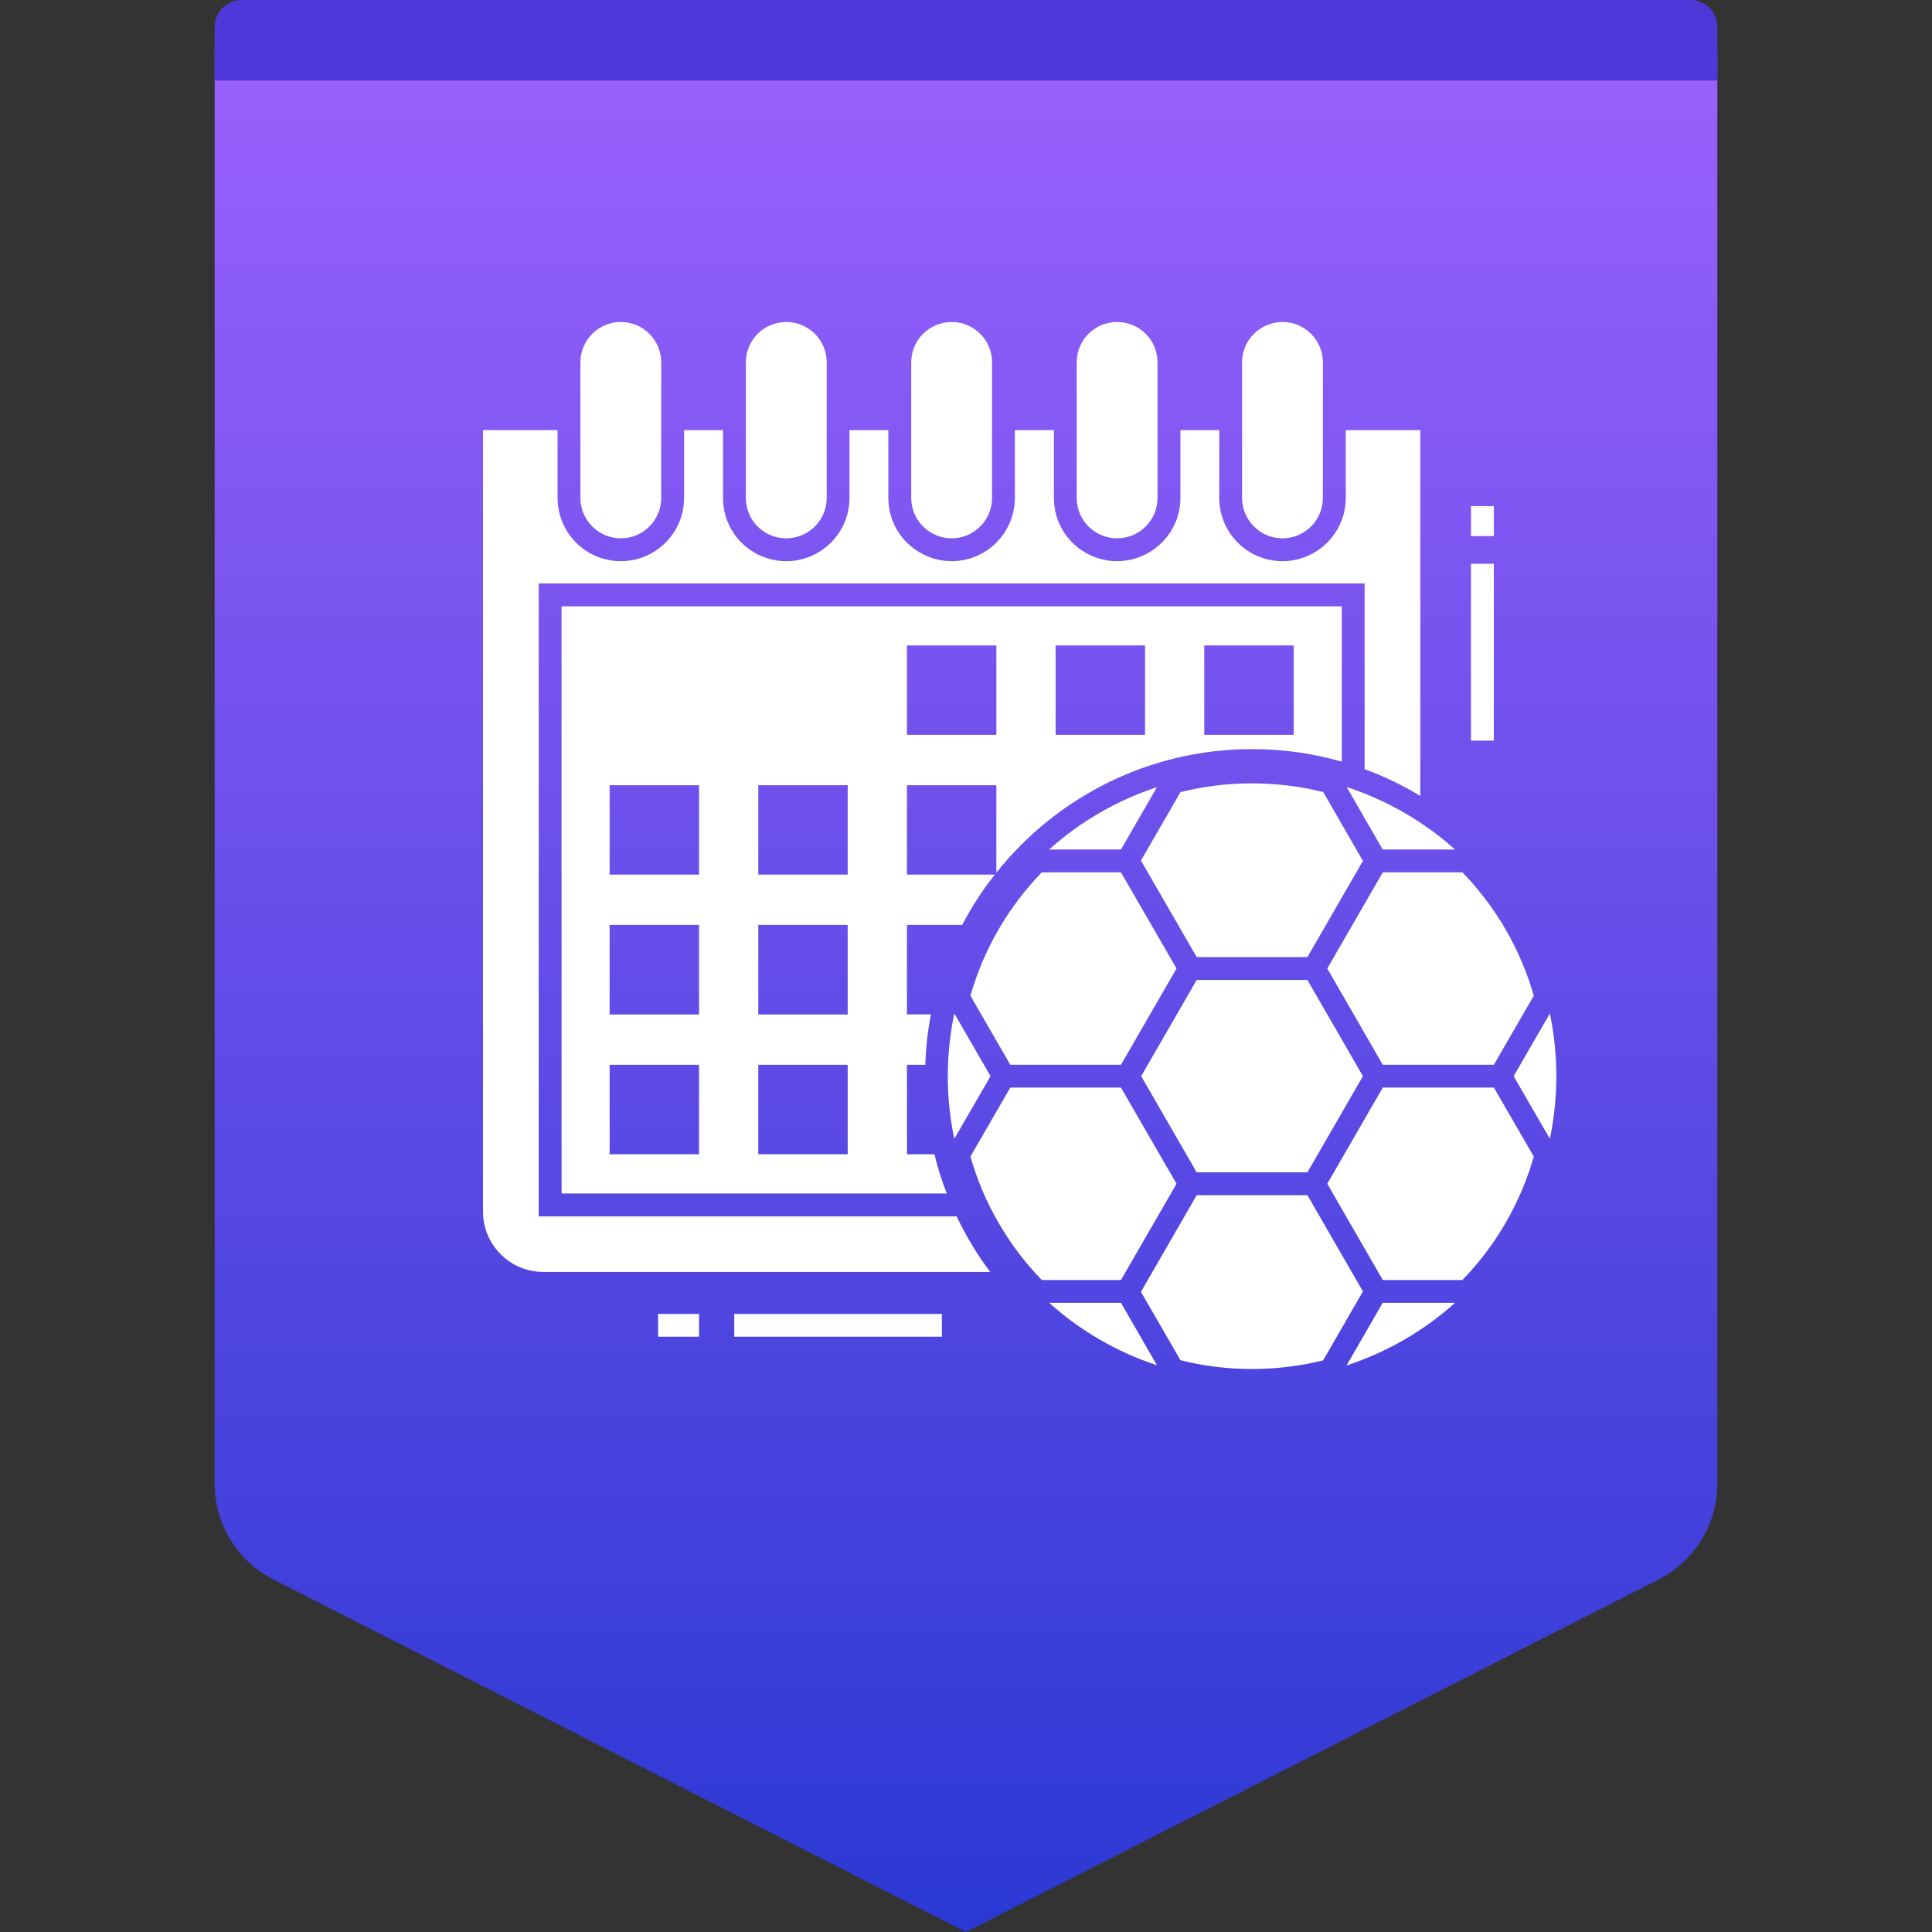
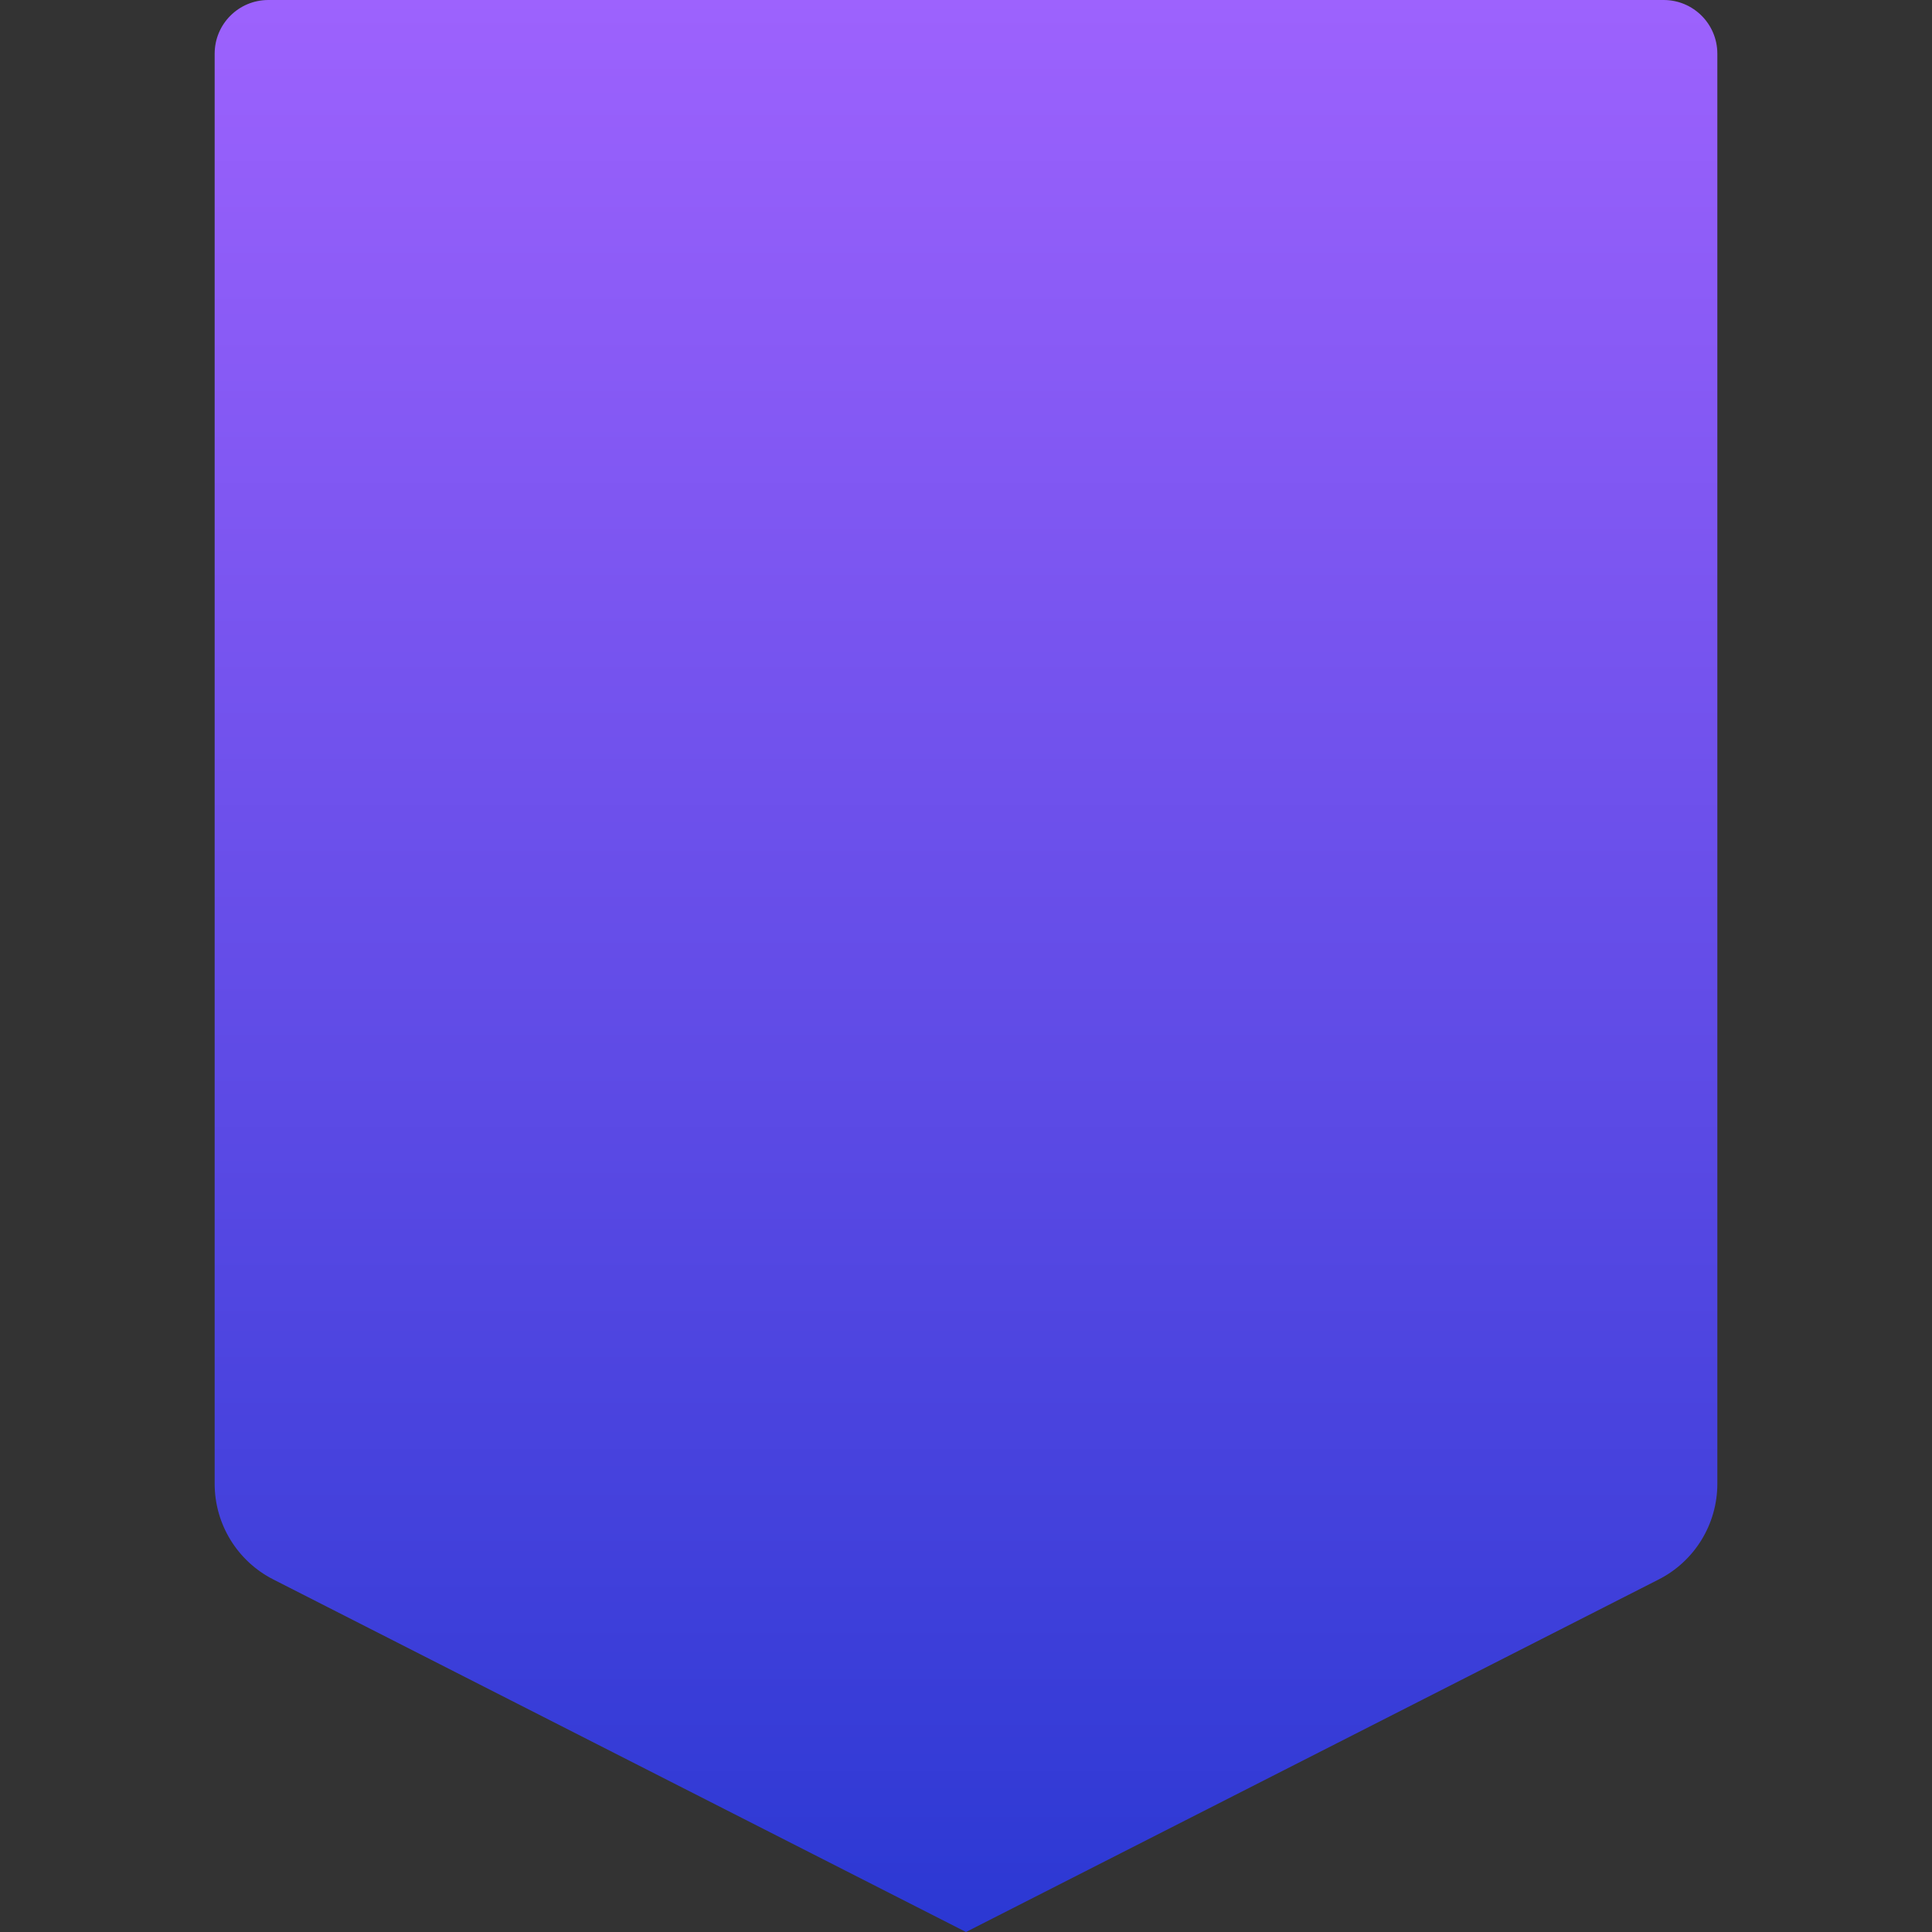
<svg xmlns="http://www.w3.org/2000/svg" width="72" height="72" viewBox="0 0 72 72" fill="none">
  <rect x="0" y="0" width="72" height="72" fill="#333333" stroke="none" />
  <path fill-rule="evenodd" clip-rule="evenodd" d="M10 0H62C63.105 0 64 0.895 64 2V55.297C64 56.802 63.155 58.18 61.814 58.862L36 72L10.186 58.862C8.845 58.18 8 56.802 8 55.297V2C8 0.895 8.895 0 10 0Z" fill="url(#paint0_linear_168_15517)" />
-   <path fill-rule="evenodd" clip-rule="evenodd" d="M9 0H63C63.552 0 64 0.448 64 1V3H8V1C8 0.448 8.448 0 9 0Z" fill="#4E38D9" />
-   <path d="M48.724 44.541L50.792 48.128L49.309 50.697C47.564 51.13 45.704 51.125 43.991 50.69L42.52 48.143L44.597 44.541H48.724ZM54.225 48.553C53.068 49.59 51.696 50.393 50.182 50.886L51.529 48.553H54.225ZM41.775 48.553L43.117 50.879C41.611 50.384 40.249 49.584 39.1 48.553H41.775ZM35.101 48.965V49.816H27.363V48.965H35.101ZM26.052 48.965V49.816H24.526V48.965H26.052ZM55.673 40.532L57.159 43.101C56.667 44.829 55.751 46.413 54.499 47.702H51.532L49.464 44.115L51.532 40.532H55.673ZM41.776 40.532L43.846 44.116L41.775 47.702H38.825C37.573 46.413 36.657 44.828 36.165 43.101L37.651 40.532H41.776ZM20.779 16.028V18.556C20.779 19.828 21.804 20.913 23.14 20.913C24.438 20.913 25.494 19.854 25.494 18.556V16.028H26.945V18.556C26.945 19.892 28.025 20.913 29.302 20.913C30.6 20.913 31.659 19.854 31.659 18.556V16.028H33.106V18.556C33.106 19.909 34.217 20.913 35.468 20.913C36.766 20.913 37.821 19.854 37.821 18.556V16.028H39.276V18.556C39.276 19.9 40.37 20.913 41.629 20.913C42.931 20.913 43.991 19.854 43.991 18.556V16.028H45.438V18.556C45.438 19.858 46.493 20.913 47.795 20.913C49.093 20.913 50.153 19.854 50.153 18.556V16.028H52.931V29.662C52.276 29.266 51.582 28.93 50.855 28.666V21.743H20.076V45.33H35.651C36 46.062 36.417 46.76 36.902 47.402H20.251C19.009 47.402 18 46.394 18 45.155V16.028H20.779ZM50.004 22.594V28.385C48.944 28.079 47.821 27.917 46.663 27.917C42.808 27.917 39.361 29.717 37.132 32.522V29.262H33.8V32.594H37.076C36.608 33.177 36.204 33.806 35.859 34.47H33.8V37.802H34.693C34.574 38.415 34.502 39.041 34.485 39.683H33.8V43.015H34.825C34.944 43.517 35.097 44.006 35.285 44.479H20.928V22.594H50.004ZM48.723 36.52L50.792 40.105L48.723 43.69H44.597L42.529 40.106L44.597 36.52H48.723ZM26.051 39.683H22.719V43.015H26.051V39.683ZM31.591 39.683H28.259V43.015H31.591V39.683ZM35.564 37.769L36.914 40.106L35.564 42.44C35.406 41.686 35.321 40.906 35.321 40.108C35.321 39.306 35.406 38.524 35.564 37.769ZM57.759 37.77C57.916 38.523 58 39.305 58 40.108C58 40.906 57.916 41.686 57.759 42.438L56.41 40.106L57.759 37.77ZM41.775 32.51L43.846 36.093L41.775 39.681H37.651L36.165 37.108C36.657 35.383 37.573 33.8 38.825 32.51H41.775ZM54.499 32.51C55.752 33.8 56.667 35.383 57.159 37.108L55.672 39.681H51.532L49.464 36.094L51.532 32.51H54.499ZM26.051 34.47H22.719V37.806H26.051V34.47ZM31.591 34.47H28.259V37.806H31.591V34.47ZM43.992 29.522C45.7 29.089 47.558 29.081 49.313 29.517L50.792 32.084L48.723 35.668H44.597L42.52 32.069L43.992 29.522ZM26.051 29.262H22.719V32.594H26.051V29.262ZM31.591 29.262H28.259V32.594H31.591V29.262ZM43.117 29.334L41.775 31.659H39.098C40.249 30.627 41.614 29.829 43.117 29.334ZM50.187 29.33C51.694 29.823 53.066 30.622 54.225 31.659H51.529L50.187 29.33ZM55.67 21.01V27.602H54.819V21.01H55.67ZM37.132 24.053H33.8V27.385H37.132V24.053ZM42.672 24.053H39.34V27.385H42.672V24.053ZM48.212 24.053H44.88V27.385H48.212V24.053ZM23.138 12C23.967 12 24.642 12.675 24.642 13.504V18.554C24.642 19.387 23.967 20.062 23.138 20.062C22.306 20.062 21.63 19.387 21.63 18.554V13.504C21.63 12.675 22.305 12 23.138 12ZM29.3 12C30.134 12 30.809 12.675 30.809 13.504V18.554C30.809 19.387 30.134 20.062 29.3 20.062C28.49 20.062 27.796 19.413 27.796 18.554V13.504C27.796 12.675 28.467 12 29.3 12ZM35.467 12C36.296 12 36.971 12.675 36.971 13.504V18.554C36.971 19.387 36.296 20.062 35.467 20.062C34.662 20.062 33.959 19.415 33.959 18.554V13.504C33.959 12.675 34.634 12 35.467 12ZM41.63 12C42.463 12 43.138 12.675 43.138 13.504V18.554C43.138 19.387 42.463 20.062 41.63 20.062C40.823 20.062 40.125 19.41 40.125 18.554V13.504C40.125 12.675 40.796 12 41.63 12ZM47.796 12C48.625 12 49.3 12.675 49.3 13.504V18.554C49.3 19.387 48.625 20.062 47.796 20.062C46.964 20.062 46.288 19.387 46.288 18.554V13.504C46.288 12.675 46.963 12 47.796 12ZM55.67 18.863V19.978H54.819V18.863H55.67Z" fill="white" />
  <defs>
    <linearGradient id="paint0_linear_168_15517" x1="36" y1="0" x2="36" y2="72" gradientUnits="userSpaceOnUse">
      <stop stop-color="#9D62FD" />
      <stop offset="1" stop-color="#2B38D3" />
    </linearGradient>
  </defs>
</svg>